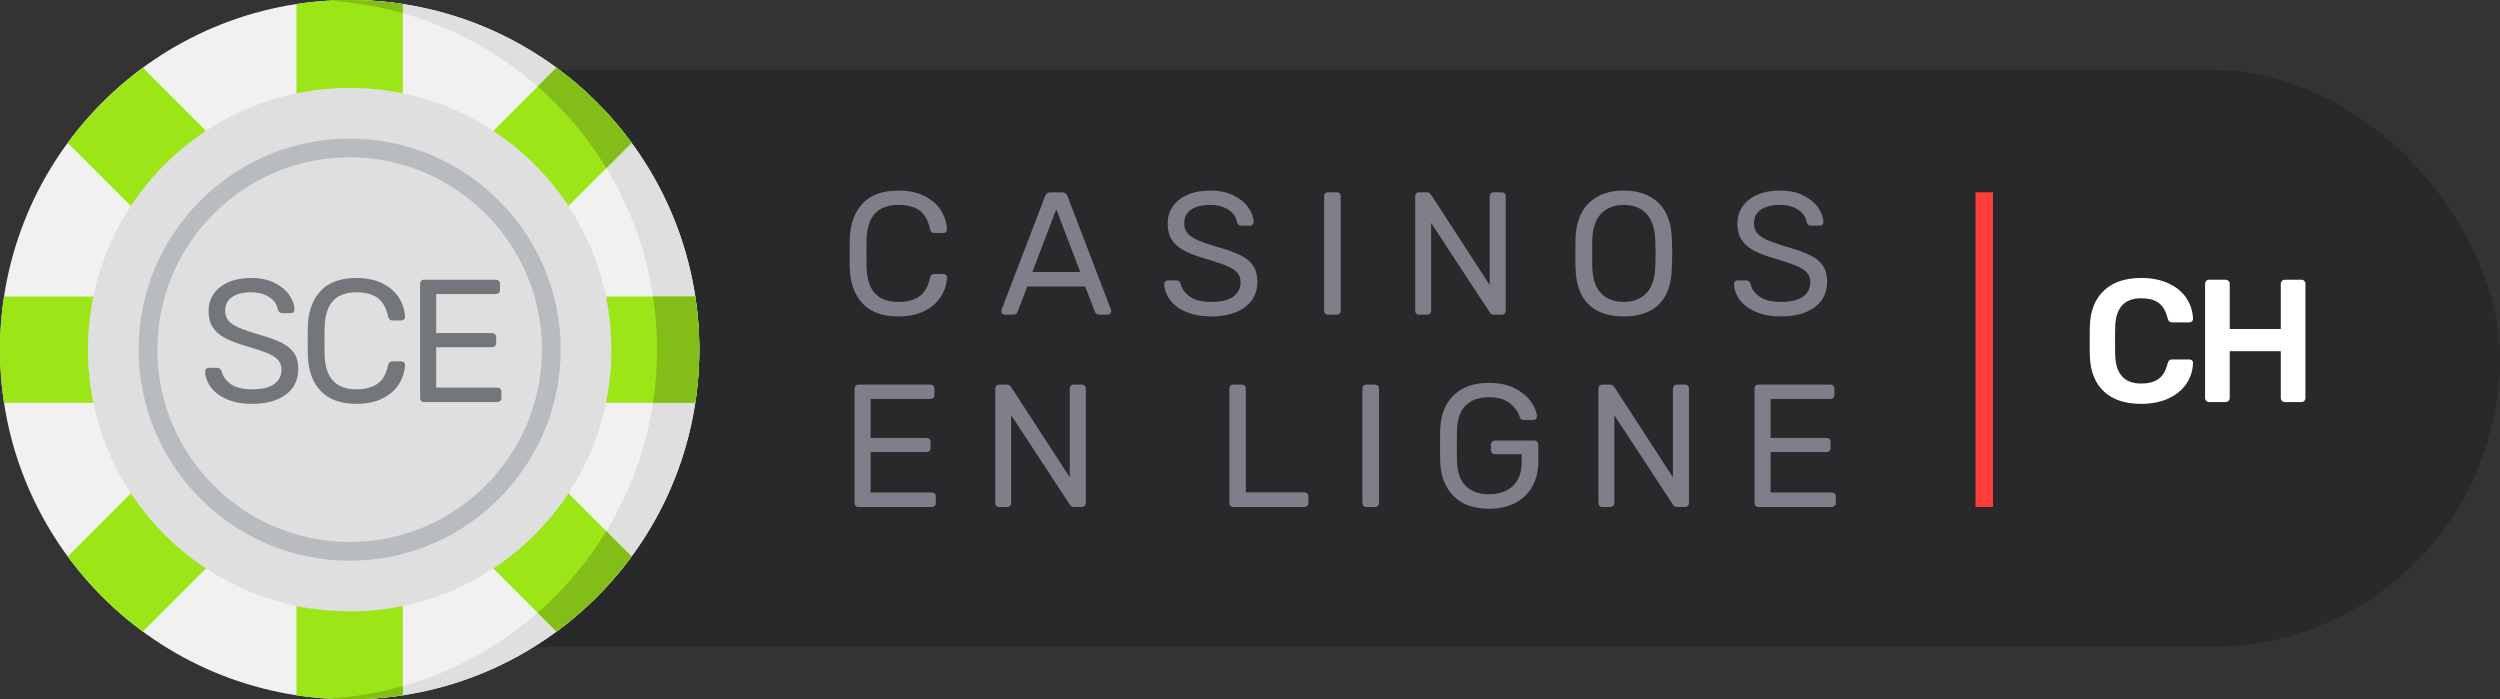
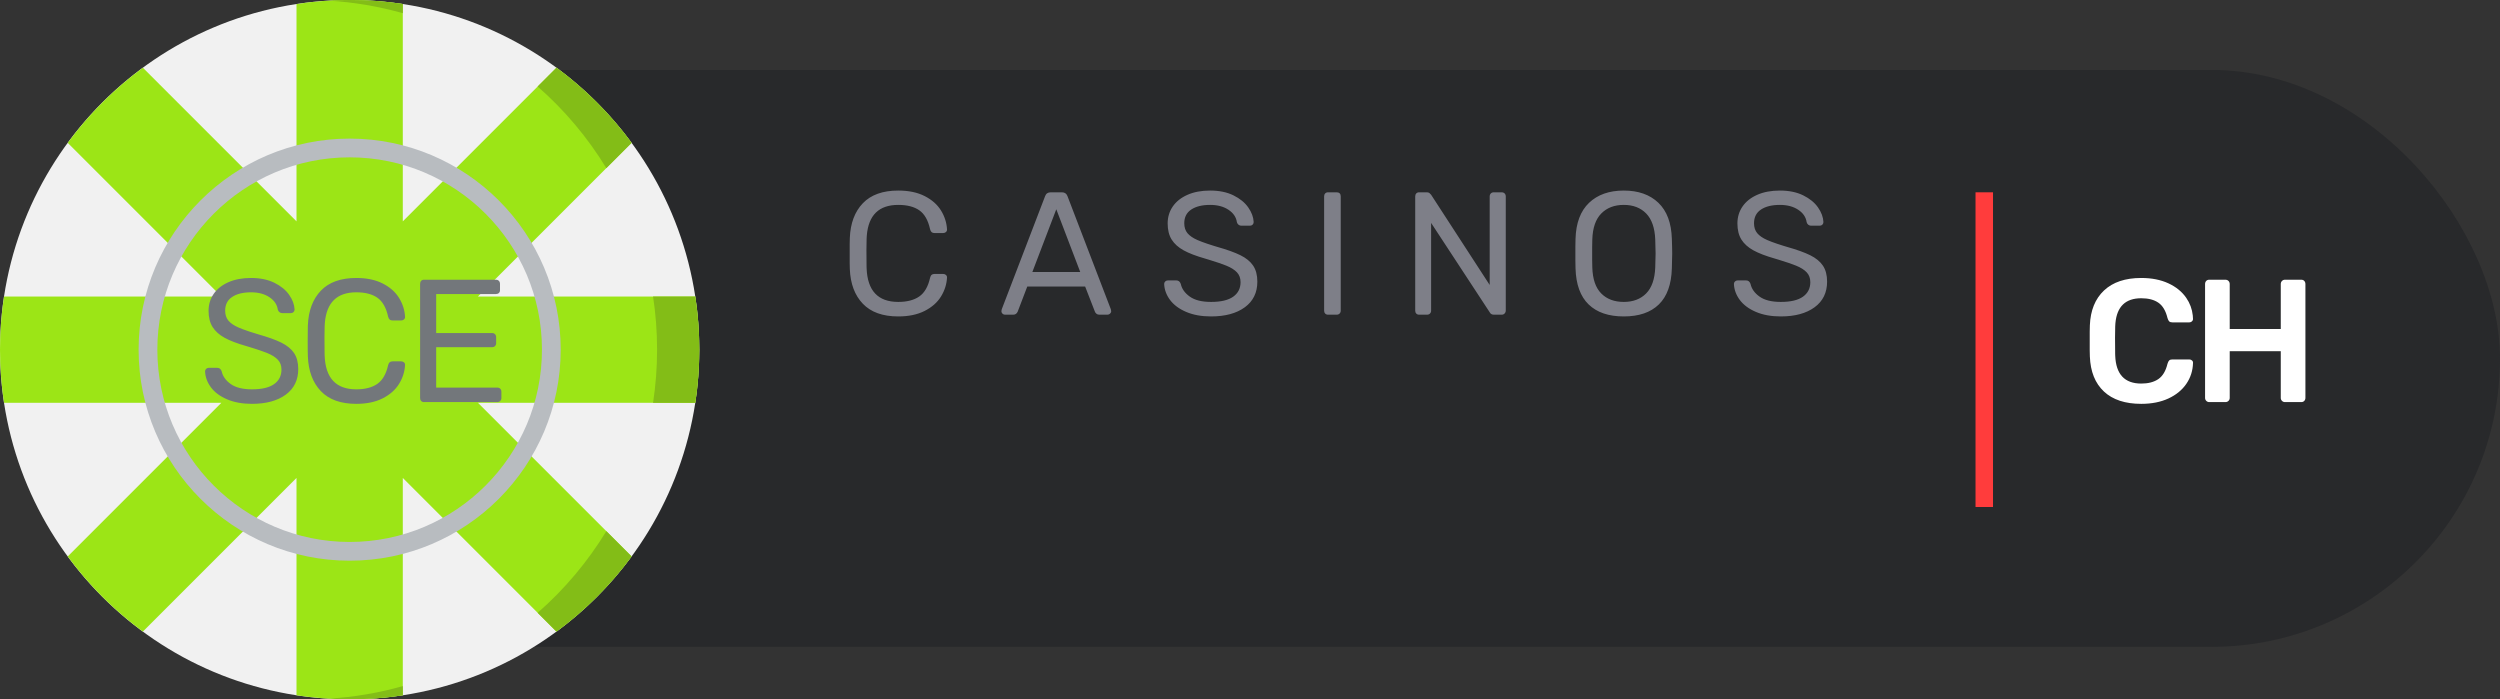
<svg xmlns="http://www.w3.org/2000/svg" width="143px" height="40px" viewBox="0 0 143 40" version="1.1">
  <rect x="0" y="0" width="143" height="40" fill="#333333" stroke="none" />
  <title>suissecasinoenligne</title>
  <desc>Created with Sketch.</desc>
  <g id="Page-1" stroke="none" stroke-width="1" fill="none" fill-rule="evenodd">
    <g id="1388" transform="translate(-643, -425)" fill-rule="nonzero">
      <g id="suissecasinoenligne" transform="translate(643, 424)">
        <rect id="Rectangle" fill="#28292B" x="5" y="5" width="138" height="33" rx="16.5" />
        <rect id="Rectangle" fill="#FF3C3C" x="113" y="12" width="1" height="18" />
        <g id="casino-chip-2">
          <circle id="Oval" fill="#F1F1F1" cx="20" cy="21" r="20" />
-           <path d="M20,1 C19.595,1 19.192,1.014 18.793,1.037 C29.276,1.662 37.586,10.36 37.586,21 C37.586,31.64 29.276,40.338 18.793,40.963 C19.192,40.986 19.595,41 20,41 C31.046,41 40,32.046 40,21 C40,9.954 31.046,1 20,1 Z" id="Path" fill="#DFDFDF" />
          <path d="M36.127,9.171 C34.921,7.53 33.47,6.079 31.829,4.873 L23.04,13.662 L23.04,1.23 C22.048,1.078 21.033,1 20,1 C18.967,1 17.952,1.078 16.96,1.23 L16.96,13.662 L8.171,4.873 C6.53,6.079 5.079,7.53 3.873,9.171 L12.662,17.96 L0.23,17.96 C0.078,18.952 0,19.967 0,21 C0,22.033 0.078,23.048 0.23,24.04 L12.662,24.04 L3.873,32.829 C5.079,34.47 6.53,35.921 8.171,37.127 L16.96,28.338 L16.96,40.77 C17.952,40.922 18.967,41 20,41 C21.033,41 22.048,40.922 23.04,40.77 L23.04,28.338 L31.829,37.127 C33.47,35.921 34.921,34.47 36.127,32.829 L27.338,24.04 L39.77,24.04 C39.922,23.048 40,22.033 40,21 C40,19.967 39.922,18.952 39.77,17.96 L27.338,17.96 L36.127,9.171 Z" id="Path" fill="#9CE516" />
          <g id="Group" transform="translate(18.75, 0)" fill="#83BD17">
            <path d="M0.043,1.037 C1.506,1.125 2.927,1.369 4.29,1.755 L4.29,1.23 C3.298,1.078 2.283,1 1.25,1 C0.845,1 0.442,1.014 0.043,1.037 Z" id="Path" />
            <path d="M0.043,40.963 C0.442,40.986 0.845,41 1.25,41 C2.283,41 3.298,40.922 4.29,40.77 L4.29,40.245 C2.927,40.631 1.506,40.876 0.043,40.963 Z" id="Path" />
            <path d="M13.079,4.873 L12.003,5.948 C13.538,7.291 14.866,8.866 15.931,10.617 L17.377,9.171 C16.171,7.53 14.72,6.079 13.079,4.873 Z" id="Path" />
            <path d="M21.02,17.96 L18.605,17.96 C18.756,18.952 18.835,19.967 18.835,21 C18.835,22.033 18.756,23.048 18.605,24.04 L21.02,24.04 C21.172,23.048 21.25,22.033 21.25,21 C21.25,19.967 21.172,18.952 21.02,17.96 Z" id="Path" />
            <path d="M17.377,32.829 L15.932,31.383 C14.866,33.134 13.538,34.709 12.004,36.052 L13.079,37.127 C14.72,35.921 16.171,34.47 17.377,32.829 Z" id="Path" />
          </g>
-           <circle id="Oval" fill="#DFDFDF" cx="20" cy="21" r="14.97" />
          <path d="M20,8.928 C13.343,8.928 7.928,14.343 7.928,21 C7.928,27.657 13.343,33.072 20,33.072 C26.657,33.072 32.072,27.657 32.072,21 C32.072,14.343 26.657,8.928 20,8.928 Z M20,32 C13.935,32 9,27.065 9,21 C9,14.935 13.935,10 20,10 C26.065,10 31,14.935 31,21 C31,27.065 26.065,32 20,32 Z" id="Shape" fill="#B8BCC0" />
        </g>
        <path d="M14.41,24.1 C13.863,24.1 13.388,24.013 12.985,23.84 C12.582,23.667 12.275,23.438 12.065,23.155 C11.855,22.872 11.743,22.567 11.73,22.24 C11.73,22.187 11.75,22.14 11.79,22.1 C11.83,22.06 11.88,22.04 11.94,22.04 L12.43,22.04 C12.55,22.04 12.633,22.107 12.68,22.24 C12.74,22.52 12.912,22.762 13.195,22.965 C13.478,23.168 13.883,23.27 14.41,23.27 C14.977,23.27 15.4,23.17 15.68,22.97 C15.96,22.77 16.1,22.493 16.1,22.14 C16.1,21.913 16.032,21.727 15.895,21.58 C15.758,21.433 15.555,21.305 15.285,21.195 C15.054,21.101 14.723,20.988 14.293,20.857 L14.07,20.79 C13.557,20.643 13.148,20.487 12.845,20.32 C12.542,20.153 12.313,19.948 12.16,19.705 C12.007,19.462 11.93,19.153 11.93,18.78 C11.93,18.42 12.027,18.098 12.22,17.815 C12.413,17.532 12.693,17.308 13.06,17.145 C13.427,16.982 13.86,16.9 14.36,16.9 C14.88,16.9 15.325,16.992 15.695,17.175 C16.065,17.358 16.347,17.588 16.54,17.865 C16.733,18.142 16.837,18.42 16.85,18.7 C16.85,18.76 16.83,18.81 16.79,18.85 C16.75,18.89 16.7,18.91 16.64,18.91 L16.14,18.91 C16.087,18.91 16.037,18.893 15.99,18.86 C15.943,18.827 15.91,18.777 15.89,18.71 C15.85,18.423 15.69,18.187 15.41,18 C15.13,17.813 14.78,17.72 14.36,17.72 C13.907,17.72 13.547,17.808 13.28,17.985 C13.013,18.162 12.88,18.423 12.88,18.77 C12.88,19.003 12.942,19.193 13.065,19.34 C13.188,19.487 13.378,19.617 13.635,19.73 L13.884,19.831 C14.116,19.919 14.408,20.015 14.76,20.12 C15.327,20.28 15.772,20.44 16.095,20.6 C16.418,20.76 16.66,20.958 16.82,21.195 C16.98,21.432 17.06,21.737 17.06,22.11 C17.06,22.737 16.822,23.225 16.345,23.575 C15.868,23.925 15.223,24.1 14.41,24.1 Z M20.38,24.1 C19.493,24.1 18.818,23.858 18.355,23.375 C17.892,22.892 17.643,22.23 17.61,21.39 L17.602,21.035 C17.601,20.888 17.6,20.713 17.6,20.51 L17.607,19.713 C17.608,19.675 17.609,19.641 17.61,19.61 C17.643,18.77 17.892,18.108 18.355,17.625 C18.818,17.142 19.493,16.9 20.38,16.9 C20.973,16.9 21.477,17.005 21.89,17.215 C22.303,17.425 22.615,17.7 22.825,18.04 C23.035,18.38 23.15,18.743 23.17,19.13 C23.17,19.19 23.148,19.238 23.105,19.275 C23.062,19.312 23.01,19.33 22.95,19.33 L22.45,19.33 C22.383,19.33 22.33,19.313 22.29,19.28 C22.25,19.247 22.22,19.19 22.2,19.11 C22.087,18.597 21.882,18.237 21.585,18.03 C21.288,17.823 20.887,17.72 20.38,17.72 C19.278,17.72 18.678,18.304 18.581,19.471 L18.57,19.66 C18.564,19.81 18.561,20.027 18.56,20.311 L18.567,21.236 L18.567,21.236 L18.57,21.34 C18.617,22.627 19.22,23.27 20.38,23.27 C20.88,23.27 21.28,23.167 21.58,22.96 C21.88,22.753 22.087,22.397 22.2,21.89 C22.22,21.81 22.25,21.753 22.29,21.72 C22.33,21.687 22.383,21.67 22.45,21.67 L22.95,21.67 C23.01,21.67 23.062,21.688 23.105,21.725 C23.148,21.762 23.17,21.81 23.17,21.87 C23.15,22.257 23.035,22.62 22.825,22.96 C22.615,23.3 22.303,23.575 21.89,23.785 C21.477,23.995 20.973,24.1 20.38,24.1 Z M24.25,24 C24.183,24 24.13,23.978 24.09,23.935 C24.05,23.892 24.03,23.837 24.03,23.77 L24.03,17.24 C24.03,17.167 24.05,17.108 24.09,17.065 C24.13,17.022 24.183,17 24.25,17 L28.36,17 C28.433,17 28.492,17.022 28.535,17.065 C28.578,17.108 28.6,17.167 28.6,17.24 L28.6,17.6 C28.6,17.667 28.578,17.72 28.535,17.76 C28.492,17.8 28.433,17.82 28.36,17.82 L24.95,17.82 L24.95,20.05 L28.14,20.05 C28.213,20.05 28.272,20.072 28.315,20.115 C28.358,20.158 28.38,20.217 28.38,20.29 L28.38,20.63 C28.38,20.697 28.358,20.752 28.315,20.795 C28.272,20.838 28.213,20.86 28.14,20.86 L24.95,20.86 L24.95,23.17 L28.44,23.17 C28.513,23.17 28.572,23.192 28.615,23.235 C28.658,23.278 28.68,23.337 28.68,23.41 L28.68,23.77 C28.68,23.837 28.657,23.892 28.61,23.935 C28.563,23.978 28.507,24 28.44,24 L24.25,24 Z" id="SCE" fill="#73777B" />
        <path d="M51.38,19.1 C50.493,19.1 49.818,18.858 49.355,18.375 C48.892,17.892 48.643,17.23 48.61,16.39 L48.602,16.035 L48.602,16.035 L48.602,14.975 C48.604,14.825 48.607,14.703 48.61,14.61 C48.643,13.77 48.892,13.108 49.355,12.625 C49.818,12.142 50.493,11.9 51.38,11.9 C51.973,11.9 52.477,12.005 52.89,12.215 C53.303,12.425 53.615,12.7 53.825,13.04 C54.035,13.38 54.15,13.743 54.17,14.13 C54.17,14.19 54.148,14.238 54.105,14.275 C54.062,14.312 54.01,14.33 53.95,14.33 L53.45,14.33 C53.383,14.33 53.33,14.313 53.29,14.28 C53.25,14.247 53.22,14.19 53.2,14.11 C53.087,13.597 52.882,13.237 52.585,13.03 C52.288,12.823 51.887,12.72 51.38,12.72 C50.278,12.72 49.678,13.304 49.581,14.471 L49.57,14.66 C49.564,14.81 49.561,15.027 49.56,15.311 L49.567,16.236 L49.567,16.236 L49.57,16.34 C49.617,17.627 50.22,18.27 51.38,18.27 C51.88,18.27 52.28,18.167 52.58,17.96 C52.88,17.753 53.087,17.397 53.2,16.89 C53.22,16.81 53.25,16.753 53.29,16.72 C53.33,16.687 53.383,16.67 53.45,16.67 L53.95,16.67 C54.01,16.67 54.062,16.688 54.105,16.725 C54.148,16.762 54.17,16.81 54.17,16.87 C54.15,17.257 54.035,17.62 53.825,17.96 C53.615,18.3 53.303,18.575 52.89,18.785 C52.477,18.995 51.973,19.1 51.38,19.1 Z M57.48,19 C57.427,19 57.38,18.98 57.34,18.94 C57.3,18.9 57.28,18.853 57.28,18.8 L57.3,18.69 L59.78,12.22 C59.833,12.073 59.94,12 60.1,12 L60.74,12 C60.9,12 61.007,12.073 61.06,12.22 L63.54,18.69 L63.56,18.8 C63.56,18.853 63.538,18.9 63.495,18.94 C63.452,18.98 63.403,19 63.35,19 L62.88,19 C62.813,19 62.758,18.982 62.715,18.945 C62.672,18.908 62.643,18.87 62.63,18.83 L62.07,17.39 L58.76,17.39 L58.21,18.83 C58.157,18.943 58.073,19 57.96,19 L57.48,19 Z M59.05,16.56 L61.79,16.56 L60.42,12.97 L59.05,16.56 Z M69.27,19.1 C68.723,19.1 68.248,19.013 67.845,18.84 C67.442,18.667 67.135,18.438 66.925,18.155 C66.715,17.872 66.603,17.567 66.59,17.24 C66.59,17.187 66.61,17.14 66.65,17.1 C66.69,17.06 66.74,17.04 66.8,17.04 L67.29,17.04 C67.41,17.04 67.493,17.107 67.54,17.24 C67.6,17.52 67.772,17.762 68.055,17.965 C68.338,18.168 68.743,18.27 69.27,18.27 C69.837,18.27 70.26,18.17 70.54,17.97 C70.82,17.77 70.96,17.493 70.96,17.14 C70.96,16.913 70.892,16.727 70.755,16.58 C70.618,16.433 70.415,16.305 70.145,16.195 C69.914,16.101 69.583,15.988 69.153,15.857 L68.93,15.79 C68.417,15.643 68.008,15.487 67.705,15.32 C67.402,15.153 67.173,14.948 67.02,14.705 C66.867,14.462 66.79,14.153 66.79,13.78 C66.79,13.42 66.887,13.098 67.08,12.815 C67.273,12.532 67.553,12.308 67.92,12.145 C68.287,11.982 68.72,11.9 69.22,11.9 C69.74,11.9 70.185,11.992 70.555,12.175 C70.925,12.358 71.207,12.588 71.4,12.865 C71.593,13.142 71.697,13.42 71.71,13.7 C71.71,13.76 71.69,13.81 71.65,13.85 C71.61,13.89 71.56,13.91 71.5,13.91 L71,13.91 C70.947,13.91 70.897,13.893 70.85,13.86 C70.803,13.827 70.77,13.777 70.75,13.71 C70.71,13.423 70.55,13.187 70.27,13 C69.99,12.813 69.64,12.72 69.22,12.72 C68.767,12.72 68.407,12.808 68.14,12.985 C67.873,13.162 67.74,13.423 67.74,13.77 C67.74,14.003 67.802,14.193 67.925,14.34 C68.048,14.487 68.238,14.617 68.495,14.73 L68.744,14.831 C68.929,14.901 69.153,14.977 69.416,15.058 L69.62,15.12 C70.187,15.28 70.632,15.44 70.955,15.6 C71.278,15.76 71.52,15.958 71.68,16.195 C71.84,16.432 71.92,16.737 71.92,17.11 C71.92,17.737 71.682,18.225 71.205,18.575 C70.728,18.925 70.083,19.1 69.27,19.1 Z M75.96,19 C75.893,19 75.84,18.978 75.8,18.935 C75.76,18.892 75.74,18.837 75.74,18.77 L75.74,12.23 C75.74,12.163 75.76,12.108 75.8,12.065 C75.84,12.022 75.893,12 75.96,12 L76.46,12 C76.533,12 76.59,12.02 76.63,12.06 C76.67,12.1 76.69,12.157 76.69,12.23 L76.69,18.77 C76.69,18.837 76.668,18.892 76.625,18.935 C76.582,18.978 76.527,19 76.46,19 L75.96,19 Z M81.17,19 C81.103,19 81.05,18.978 81.01,18.935 C80.97,18.892 80.95,18.837 80.95,18.77 L80.95,12.24 C80.95,12.167 80.97,12.108 81.01,12.065 C81.05,12.022 81.103,12 81.17,12 L81.61,12 C81.677,12 81.727,12.013 81.76,12.04 C81.793,12.067 81.827,12.1 81.86,12.14 L85.21,17.3 L85.21,12.24 C85.21,12.167 85.232,12.108 85.275,12.065 C85.318,12.022 85.373,12 85.44,12 L85.89,12 C85.963,12 86.022,12.022 86.065,12.065 C86.108,12.108 86.13,12.167 86.13,12.24 L86.13,18.76 C86.13,18.827 86.108,18.883 86.065,18.93 C86.022,18.977 85.967,19 85.9,19 L85.45,19 C85.359,19 85.29,18.97 85.242,18.91 L81.86,13.75 L81.86,18.77 C81.86,18.837 81.838,18.892 81.795,18.935 C81.752,18.978 81.697,19 81.63,19 L81.17,19 Z M92.88,19.1 C92.013,19.1 91.343,18.872 90.87,18.415 C90.397,17.958 90.147,17.27 90.12,16.35 L90.112,15.9 L90.112,15.9 L90.112,15.102 C90.113,14.923 90.116,14.776 90.12,14.66 C90.147,13.753 90.405,13.067 90.895,12.6 C91.385,12.133 92.047,11.9 92.88,11.9 C93.713,11.9 94.373,12.133 94.86,12.6 C95.347,13.067 95.603,13.753 95.63,14.66 L95.645,15.16 C95.648,15.3 95.65,15.413 95.65,15.5 L95.63,16.35 L95.63,16.35 C95.603,17.27 95.355,17.958 94.885,18.415 C94.415,18.872 93.747,19.1 92.88,19.1 Z M92.88,18.27 C93.413,18.27 93.84,18.108 94.16,17.785 C94.48,17.462 94.653,16.967 94.68,16.3 L94.7,15.5 L94.7,15.5 L94.68,14.7 L94.68,14.7 C94.653,14.033 94.48,13.537 94.16,13.21 C93.84,12.883 93.413,12.72 92.88,12.72 C92.347,12.72 91.918,12.883 91.595,13.21 C91.272,13.537 91.1,14.033 91.08,14.7 L91.072,15.127 L91.072,15.127 L91.072,15.868 C91.073,16.036 91.076,16.18 91.08,16.3 C91.1,16.967 91.27,17.462 91.59,17.785 C91.91,18.108 92.34,18.27 92.88,18.27 Z M101.86,19.1 C101.313,19.1 100.838,19.013 100.435,18.84 C100.032,18.667 99.725,18.438 99.515,18.155 C99.305,17.872 99.193,17.567 99.18,17.24 C99.18,17.187 99.2,17.14 99.24,17.1 C99.28,17.06 99.33,17.04 99.39,17.04 L99.88,17.04 C100,17.04 100.083,17.107 100.13,17.24 C100.19,17.52 100.362,17.762 100.645,17.965 C100.928,18.168 101.333,18.27 101.86,18.27 C102.427,18.27 102.85,18.17 103.13,17.97 C103.41,17.77 103.55,17.493 103.55,17.14 C103.55,16.913 103.482,16.727 103.345,16.58 C103.208,16.433 103.005,16.305 102.735,16.195 C102.504,16.101 102.173,15.988 101.743,15.857 L101.52,15.79 C101.007,15.643 100.598,15.487 100.295,15.32 C99.992,15.153 99.763,14.948 99.61,14.705 C99.457,14.462 99.38,14.153 99.38,13.78 C99.38,13.42 99.477,13.098 99.67,12.815 C99.863,12.532 100.143,12.308 100.51,12.145 C100.877,11.982 101.31,11.9 101.81,11.9 C102.33,11.9 102.775,11.992 103.145,12.175 C103.515,12.358 103.797,12.588 103.99,12.865 C104.183,13.142 104.287,13.42 104.3,13.7 C104.3,13.76 104.28,13.81 104.24,13.85 C104.2,13.89 104.15,13.91 104.09,13.91 L103.59,13.91 C103.537,13.91 103.487,13.893 103.44,13.86 C103.393,13.827 103.36,13.777 103.34,13.71 C103.3,13.423 103.14,13.187 102.86,13 C102.58,12.813 102.23,12.72 101.81,12.72 C101.357,12.72 100.997,12.808 100.73,12.985 C100.463,13.162 100.33,13.423 100.33,13.77 C100.33,14.003 100.392,14.193 100.515,14.34 C100.638,14.487 100.828,14.617 101.085,14.73 L101.334,14.831 C101.519,14.901 101.743,14.977 102.006,15.058 L102.21,15.12 C102.777,15.28 103.222,15.44 103.545,15.6 C103.868,15.76 104.11,15.958 104.27,16.195 C104.43,16.432 104.51,16.737 104.51,17.11 C104.51,17.737 104.272,18.225 103.795,18.575 C103.318,18.925 102.673,19.1 101.86,19.1 Z" id="CASINOS" fill="#7E7F88" />
-         <path d="M49.1,30 C49.033,30 48.98,29.978 48.94,29.935 C48.9,29.892 48.88,29.837 48.88,29.77 L48.88,23.24 C48.88,23.167 48.9,23.108 48.94,23.065 C48.98,23.022 49.033,23 49.1,23 L53.21,23 C53.283,23 53.342,23.022 53.385,23.065 C53.428,23.108 53.45,23.167 53.45,23.24 L53.45,23.6 C53.45,23.667 53.428,23.72 53.385,23.76 C53.342,23.8 53.283,23.82 53.21,23.82 L49.8,23.82 L49.8,26.05 L52.99,26.05 C53.063,26.05 53.122,26.072 53.165,26.115 C53.208,26.158 53.23,26.217 53.23,26.29 L53.23,26.63 C53.23,26.697 53.208,26.752 53.165,26.795 C53.122,26.838 53.063,26.86 52.99,26.86 L49.8,26.86 L49.8,29.17 L53.29,29.17 C53.363,29.17 53.422,29.192 53.465,29.235 C53.508,29.278 53.53,29.337 53.53,29.41 L53.53,29.77 C53.53,29.837 53.507,29.892 53.46,29.935 C53.413,29.978 53.357,30 53.29,30 L49.1,30 Z M57.15,30 C57.083,30 57.03,29.978 56.99,29.935 C56.95,29.892 56.93,29.837 56.93,29.77 L56.93,23.24 C56.93,23.167 56.95,23.108 56.99,23.065 C57.03,23.022 57.083,23 57.15,23 L57.59,23 C57.657,23 57.707,23.013 57.74,23.04 C57.773,23.067 57.807,23.1 57.84,23.14 L61.19,28.3 L61.19,23.24 C61.19,23.167 61.212,23.108 61.255,23.065 C61.298,23.022 61.353,23 61.42,23 L61.87,23 C61.943,23 62.002,23.022 62.045,23.065 C62.088,23.108 62.11,23.167 62.11,23.24 L62.11,29.76 C62.11,29.827 62.088,29.883 62.045,29.93 C62.002,29.977 61.947,30 61.88,30 L61.43,30 C61.339,30 61.27,29.97 61.222,29.91 L57.84,24.75 L57.84,29.77 C57.84,29.837 57.818,29.892 57.775,29.935 C57.732,29.978 57.677,30 57.61,30 L57.15,30 Z M70.54,30 C70.473,30 70.42,29.978 70.38,29.935 C70.34,29.892 70.32,29.837 70.32,29.77 L70.32,23.23 C70.32,23.163 70.34,23.108 70.38,23.065 C70.42,23.022 70.473,23 70.54,23 L71.04,23 C71.107,23 71.16,23.022 71.2,23.065 C71.24,23.108 71.26,23.163 71.26,23.23 L71.26,29.16 L74.6,29.16 C74.673,29.16 74.732,29.182 74.775,29.225 C74.818,29.268 74.84,29.323 74.84,29.39 L74.84,29.77 C74.84,29.837 74.817,29.892 74.77,29.935 C74.723,29.978 74.667,30 74.6,30 L70.54,30 Z M78.15,30 C78.083,30 78.03,29.978 77.99,29.935 C77.95,29.892 77.93,29.837 77.93,29.77 L77.93,23.23 C77.93,23.163 77.95,23.108 77.99,23.065 C78.03,23.022 78.083,23 78.15,23 L78.65,23 C78.723,23 78.78,23.02 78.82,23.06 C78.86,23.1 78.88,23.157 78.88,23.23 L78.88,29.77 C78.88,29.837 78.858,29.892 78.815,29.935 C78.772,29.978 78.717,30 78.65,30 L78.15,30 Z M85.17,30.1 C84.303,30.1 83.63,29.86 83.15,29.38 C82.67,28.9 82.413,28.25 82.38,27.43 L82.373,27.045 L82.373,27.045 L82.372,25.999 C82.373,25.81 82.376,25.66 82.38,25.55 C82.407,24.737 82.662,24.092 83.145,23.615 C83.628,23.138 84.303,22.9 85.17,22.9 C85.757,22.9 86.253,23.007 86.66,23.22 C87.067,23.433 87.373,23.688 87.58,23.985 C87.787,24.282 87.897,24.557 87.91,24.81 L87.91,24.83 C87.91,24.883 87.888,24.928 87.845,24.965 C87.802,25.002 87.753,25.02 87.7,25.02 L87.14,25.02 C87.08,25.02 87.035,25.007 87.005,24.98 C86.985,24.962 86.966,24.934 86.947,24.896 L86.92,24.83 C86.813,24.517 86.617,24.253 86.33,24.04 C86.043,23.827 85.657,23.72 85.17,23.72 C84.61,23.72 84.17,23.873 83.85,24.18 C83.566,24.453 83.4,24.857 83.352,25.393 L83.34,25.6 C83.334,25.761 83.331,25.994 83.33,26.299 L83.337,27.272 C83.338,27.311 83.339,27.347 83.34,27.38 C83.36,28.027 83.53,28.503 83.85,28.81 C84.17,29.117 84.61,29.27 85.17,29.27 C85.737,29.27 86.19,29.115 86.53,28.805 C86.87,28.495 87.04,28.03 87.04,27.41 L87.04,26.98 L85.51,26.98 C85.443,26.98 85.388,26.957 85.345,26.91 C85.302,26.863 85.28,26.807 85.28,26.74 L85.28,26.44 C85.28,26.373 85.302,26.317 85.345,26.27 C85.388,26.223 85.443,26.2 85.51,26.2 L87.75,26.2 C87.823,26.2 87.882,26.222 87.925,26.265 C87.968,26.308 87.99,26.367 87.99,26.44 L87.99,27.39 C87.99,27.93 87.878,28.405 87.655,28.815 C87.432,29.225 87.107,29.542 86.68,29.765 C86.253,29.988 85.75,30.1 85.17,30.1 Z M91.65,30 C91.583,30 91.53,29.978 91.49,29.935 C91.45,29.892 91.43,29.837 91.43,29.77 L91.43,23.24 C91.43,23.167 91.45,23.108 91.49,23.065 C91.53,23.022 91.583,23 91.65,23 L92.09,23 C92.157,23 92.207,23.013 92.24,23.04 C92.273,23.067 92.307,23.1 92.34,23.14 L95.69,28.3 L95.69,23.24 C95.69,23.167 95.712,23.108 95.755,23.065 C95.798,23.022 95.853,23 95.92,23 L96.37,23 C96.443,23 96.502,23.022 96.545,23.065 C96.588,23.108 96.61,23.167 96.61,23.24 L96.61,29.76 C96.61,29.827 96.588,29.883 96.545,29.93 C96.502,29.977 96.447,30 96.38,30 L95.93,30 C95.839,30 95.77,29.97 95.722,29.91 L92.34,24.75 L92.34,29.77 C92.34,29.837 92.318,29.892 92.275,29.935 C92.232,29.978 92.177,30 92.11,30 L91.65,30 Z M100.58,30 C100.513,30 100.46,29.978 100.42,29.935 C100.38,29.892 100.36,29.837 100.36,29.77 L100.36,23.24 C100.36,23.167 100.38,23.108 100.42,23.065 C100.46,23.022 100.513,23 100.58,23 L104.69,23 C104.763,23 104.822,23.022 104.865,23.065 C104.908,23.108 104.93,23.167 104.93,23.24 L104.93,23.6 C104.93,23.667 104.908,23.72 104.865,23.76 C104.822,23.8 104.763,23.82 104.69,23.82 L101.28,23.82 L101.28,26.05 L104.47,26.05 C104.543,26.05 104.602,26.072 104.645,26.115 C104.688,26.158 104.71,26.217 104.71,26.29 L104.71,26.63 C104.71,26.697 104.688,26.752 104.645,26.795 C104.602,26.838 104.543,26.86 104.47,26.86 L101.28,26.86 L101.28,29.17 L104.77,29.17 C104.843,29.17 104.902,29.192 104.945,29.235 C104.988,29.278 105.01,29.337 105.01,29.41 L105.01,29.77 C105.01,29.837 104.987,29.892 104.94,29.935 C104.893,29.978 104.837,30 104.77,30 L100.58,30 Z" id="ENLIGNE" fill="#7E7F88" />
        <path d="M122.48,24.1 C121.56,24.1 120.848,23.865 120.345,23.395 C119.842,22.925 119.573,22.257 119.54,21.39 L119.532,21.035 L119.532,21.035 L119.532,19.975 C119.534,19.825 119.537,19.703 119.54,19.61 C119.573,18.757 119.843,18.092 120.35,17.615 C120.857,17.138 121.567,16.9 122.48,16.9 C123.073,16.9 123.59,17.002 124.03,17.205 C124.47,17.408 124.812,17.687 125.055,18.04 C125.264,18.343 125.388,18.678 125.427,19.044 L125.44,19.25 C125.44,19.303 125.418,19.348 125.375,19.385 C125.332,19.422 125.283,19.44 125.23,19.44 L124.26,19.44 C124.18,19.44 124.12,19.422 124.08,19.385 C124.04,19.348 124.007,19.283 123.98,19.19 C123.88,18.777 123.707,18.485 123.46,18.315 C123.213,18.145 122.887,18.06 122.48,18.06 C121.583,18.06 121.09,18.532 121.002,19.477 L120.99,19.66 C120.984,19.81 120.981,20.027 120.98,20.311 L120.987,21.236 C120.988,21.273 120.989,21.308 120.99,21.34 C121.03,22.407 121.527,22.94 122.48,22.94 C122.88,22.94 123.205,22.855 123.455,22.685 C123.705,22.515 123.88,22.223 123.98,21.81 C124.007,21.717 124.04,21.652 124.08,21.615 C124.12,21.578 124.18,21.56 124.26,21.56 L125.23,21.56 C125.29,21.56 125.342,21.58 125.385,21.62 C125.428,21.66 125.447,21.71 125.44,21.77 C125.427,22.21 125.298,22.607 125.055,22.96 C124.812,23.313 124.47,23.592 124.03,23.795 C123.59,23.998 123.073,24.1 122.48,24.1 Z M126.37,24 C126.303,24 126.247,23.977 126.2,23.93 C126.153,23.883 126.13,23.827 126.13,23.76 L126.13,17.25 C126.13,17.177 126.152,17.117 126.195,17.07 C126.238,17.023 126.297,17 126.37,17 L127.29,17 C127.363,17 127.423,17.023 127.47,17.07 C127.517,17.117 127.54,17.177 127.54,17.25 L127.54,19.82 L130.46,19.82 L130.46,17.25 C130.46,17.177 130.483,17.117 130.53,17.07 C130.577,17.023 130.633,17 130.7,17 L131.63,17 C131.703,17 131.762,17.023 131.805,17.07 C131.848,17.117 131.87,17.177 131.87,17.25 L131.87,23.76 C131.87,23.827 131.848,23.883 131.805,23.93 C131.762,23.977 131.703,24 131.63,24 L130.7,24 C130.633,24 130.577,23.977 130.53,23.93 C130.483,23.883 130.46,23.827 130.46,23.76 L130.46,21.09 L127.54,21.09 L127.54,23.76 C127.54,23.827 127.517,23.883 127.47,23.93 C127.423,23.977 127.363,24 127.29,24 L126.37,24 Z" id="CH" fill="#FFFFFF" />
      </g>
    </g>
  </g>
</svg>